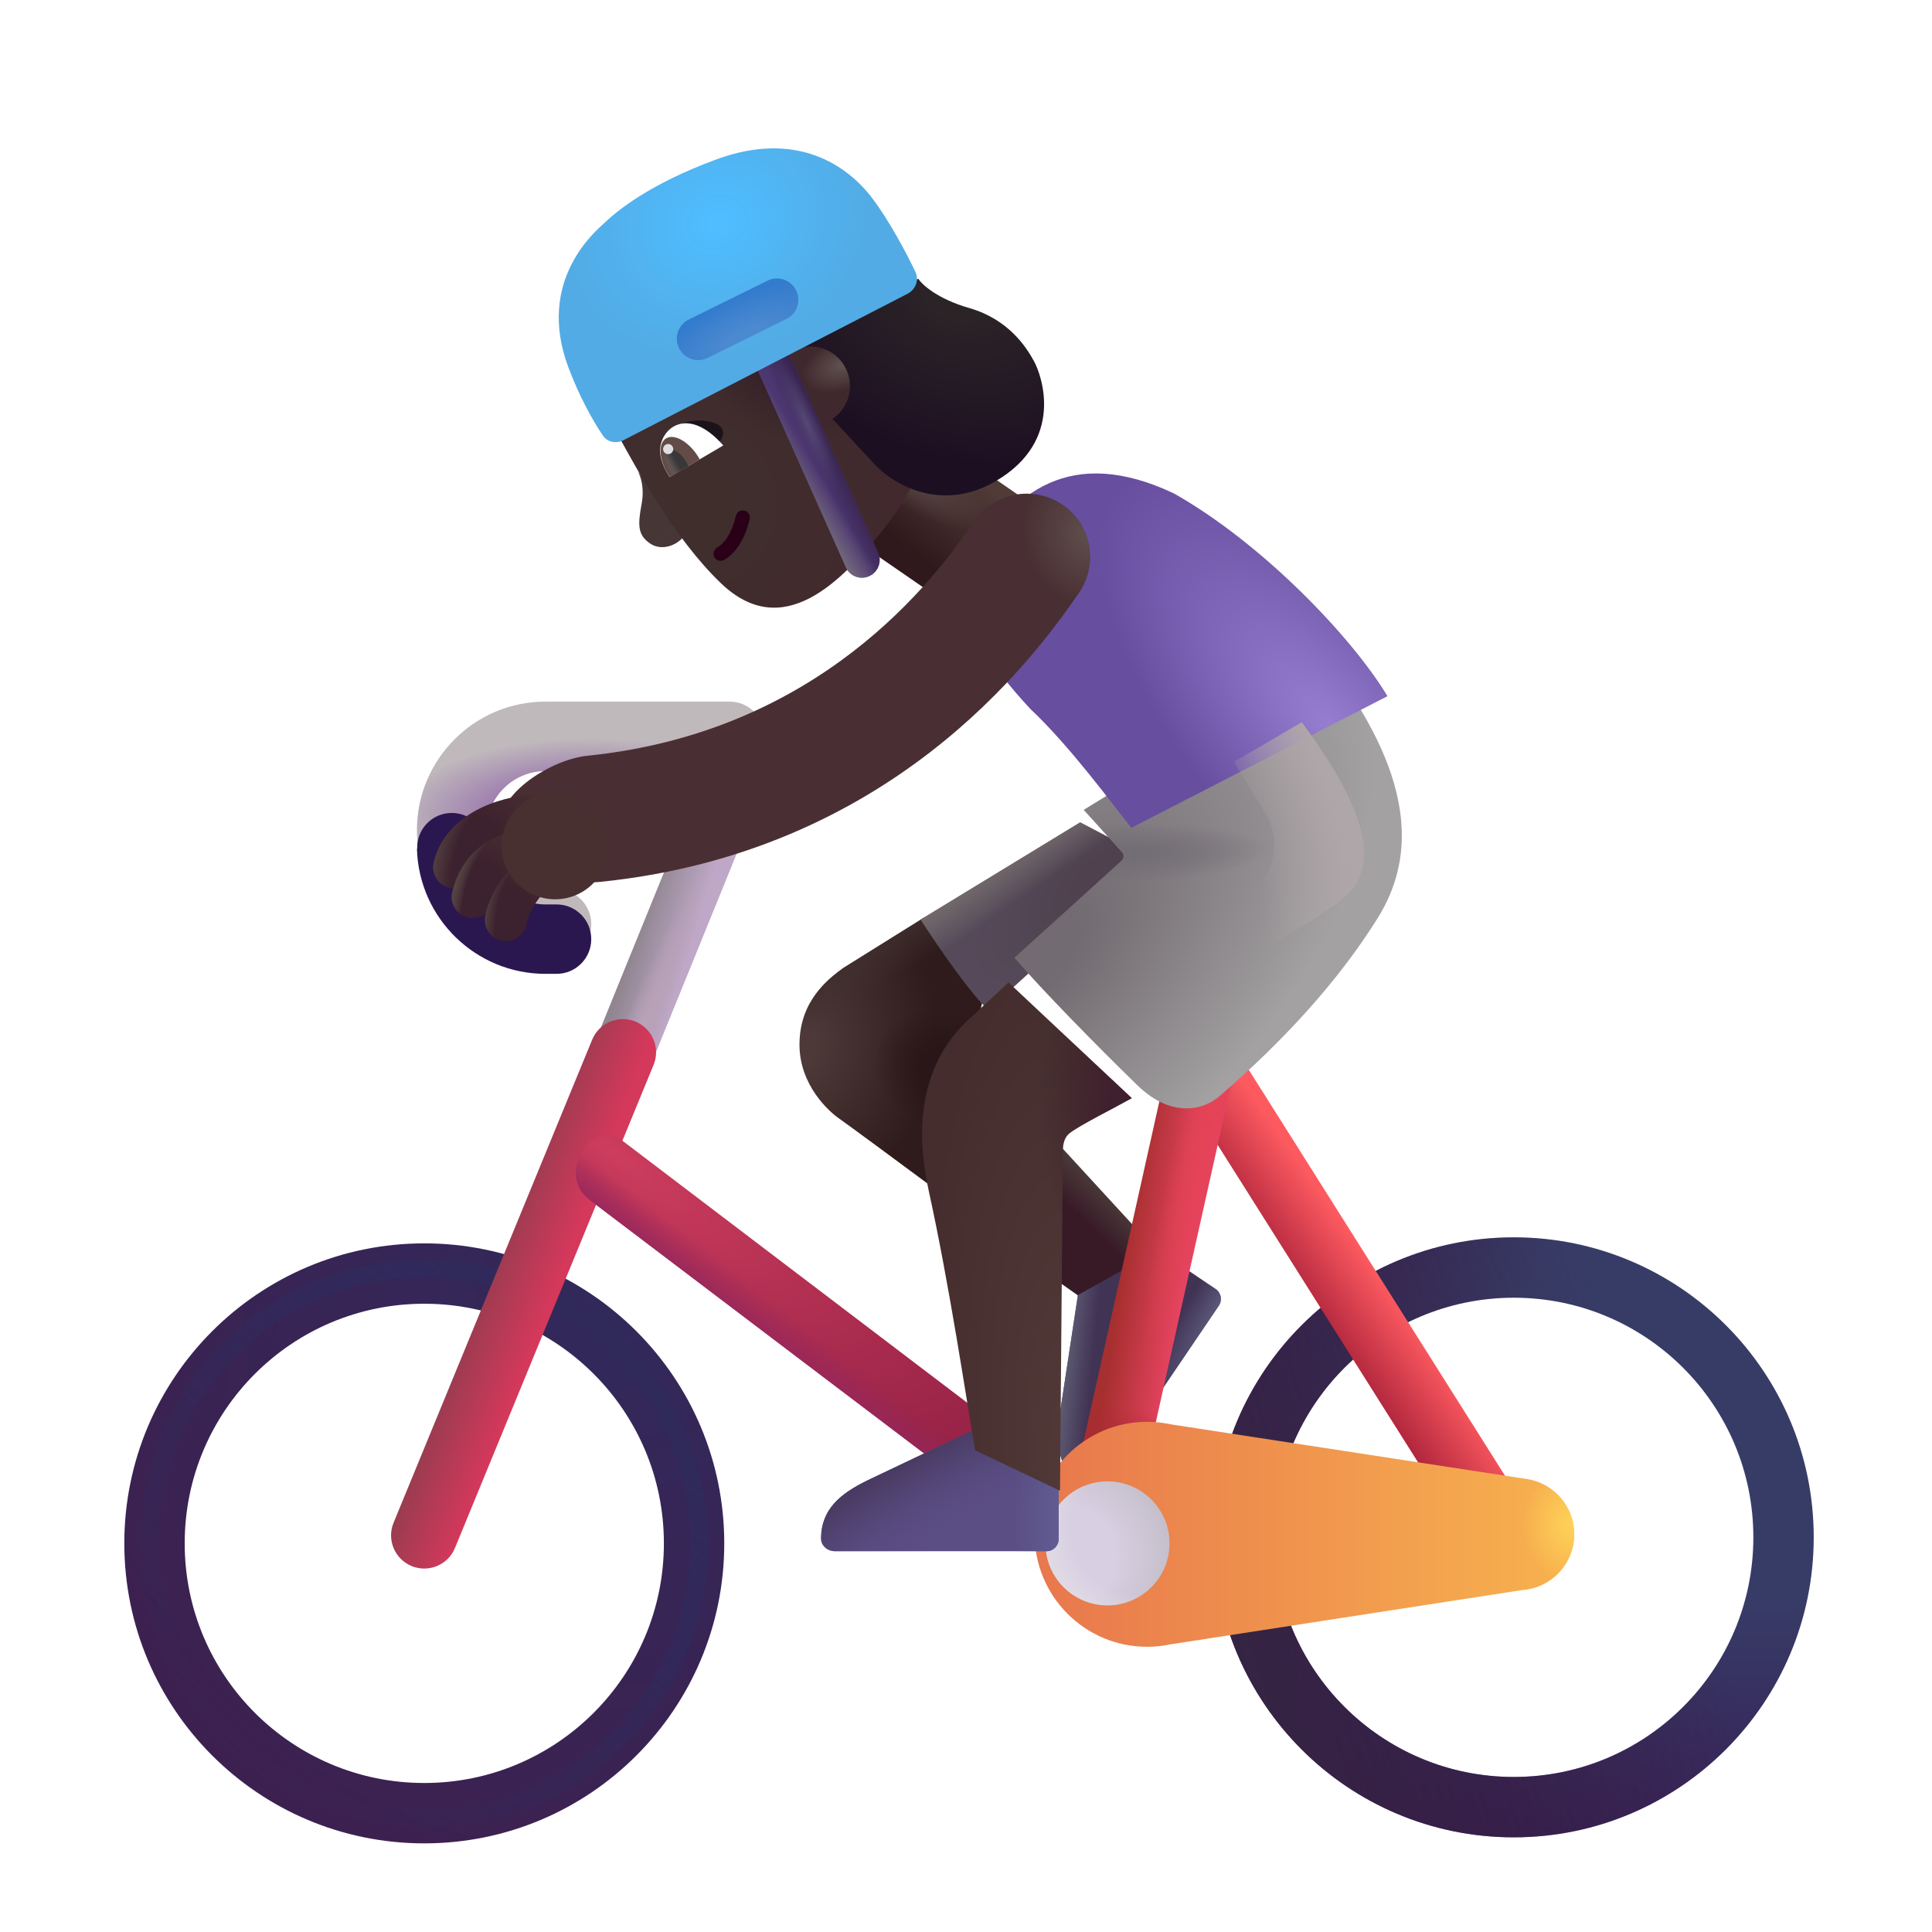
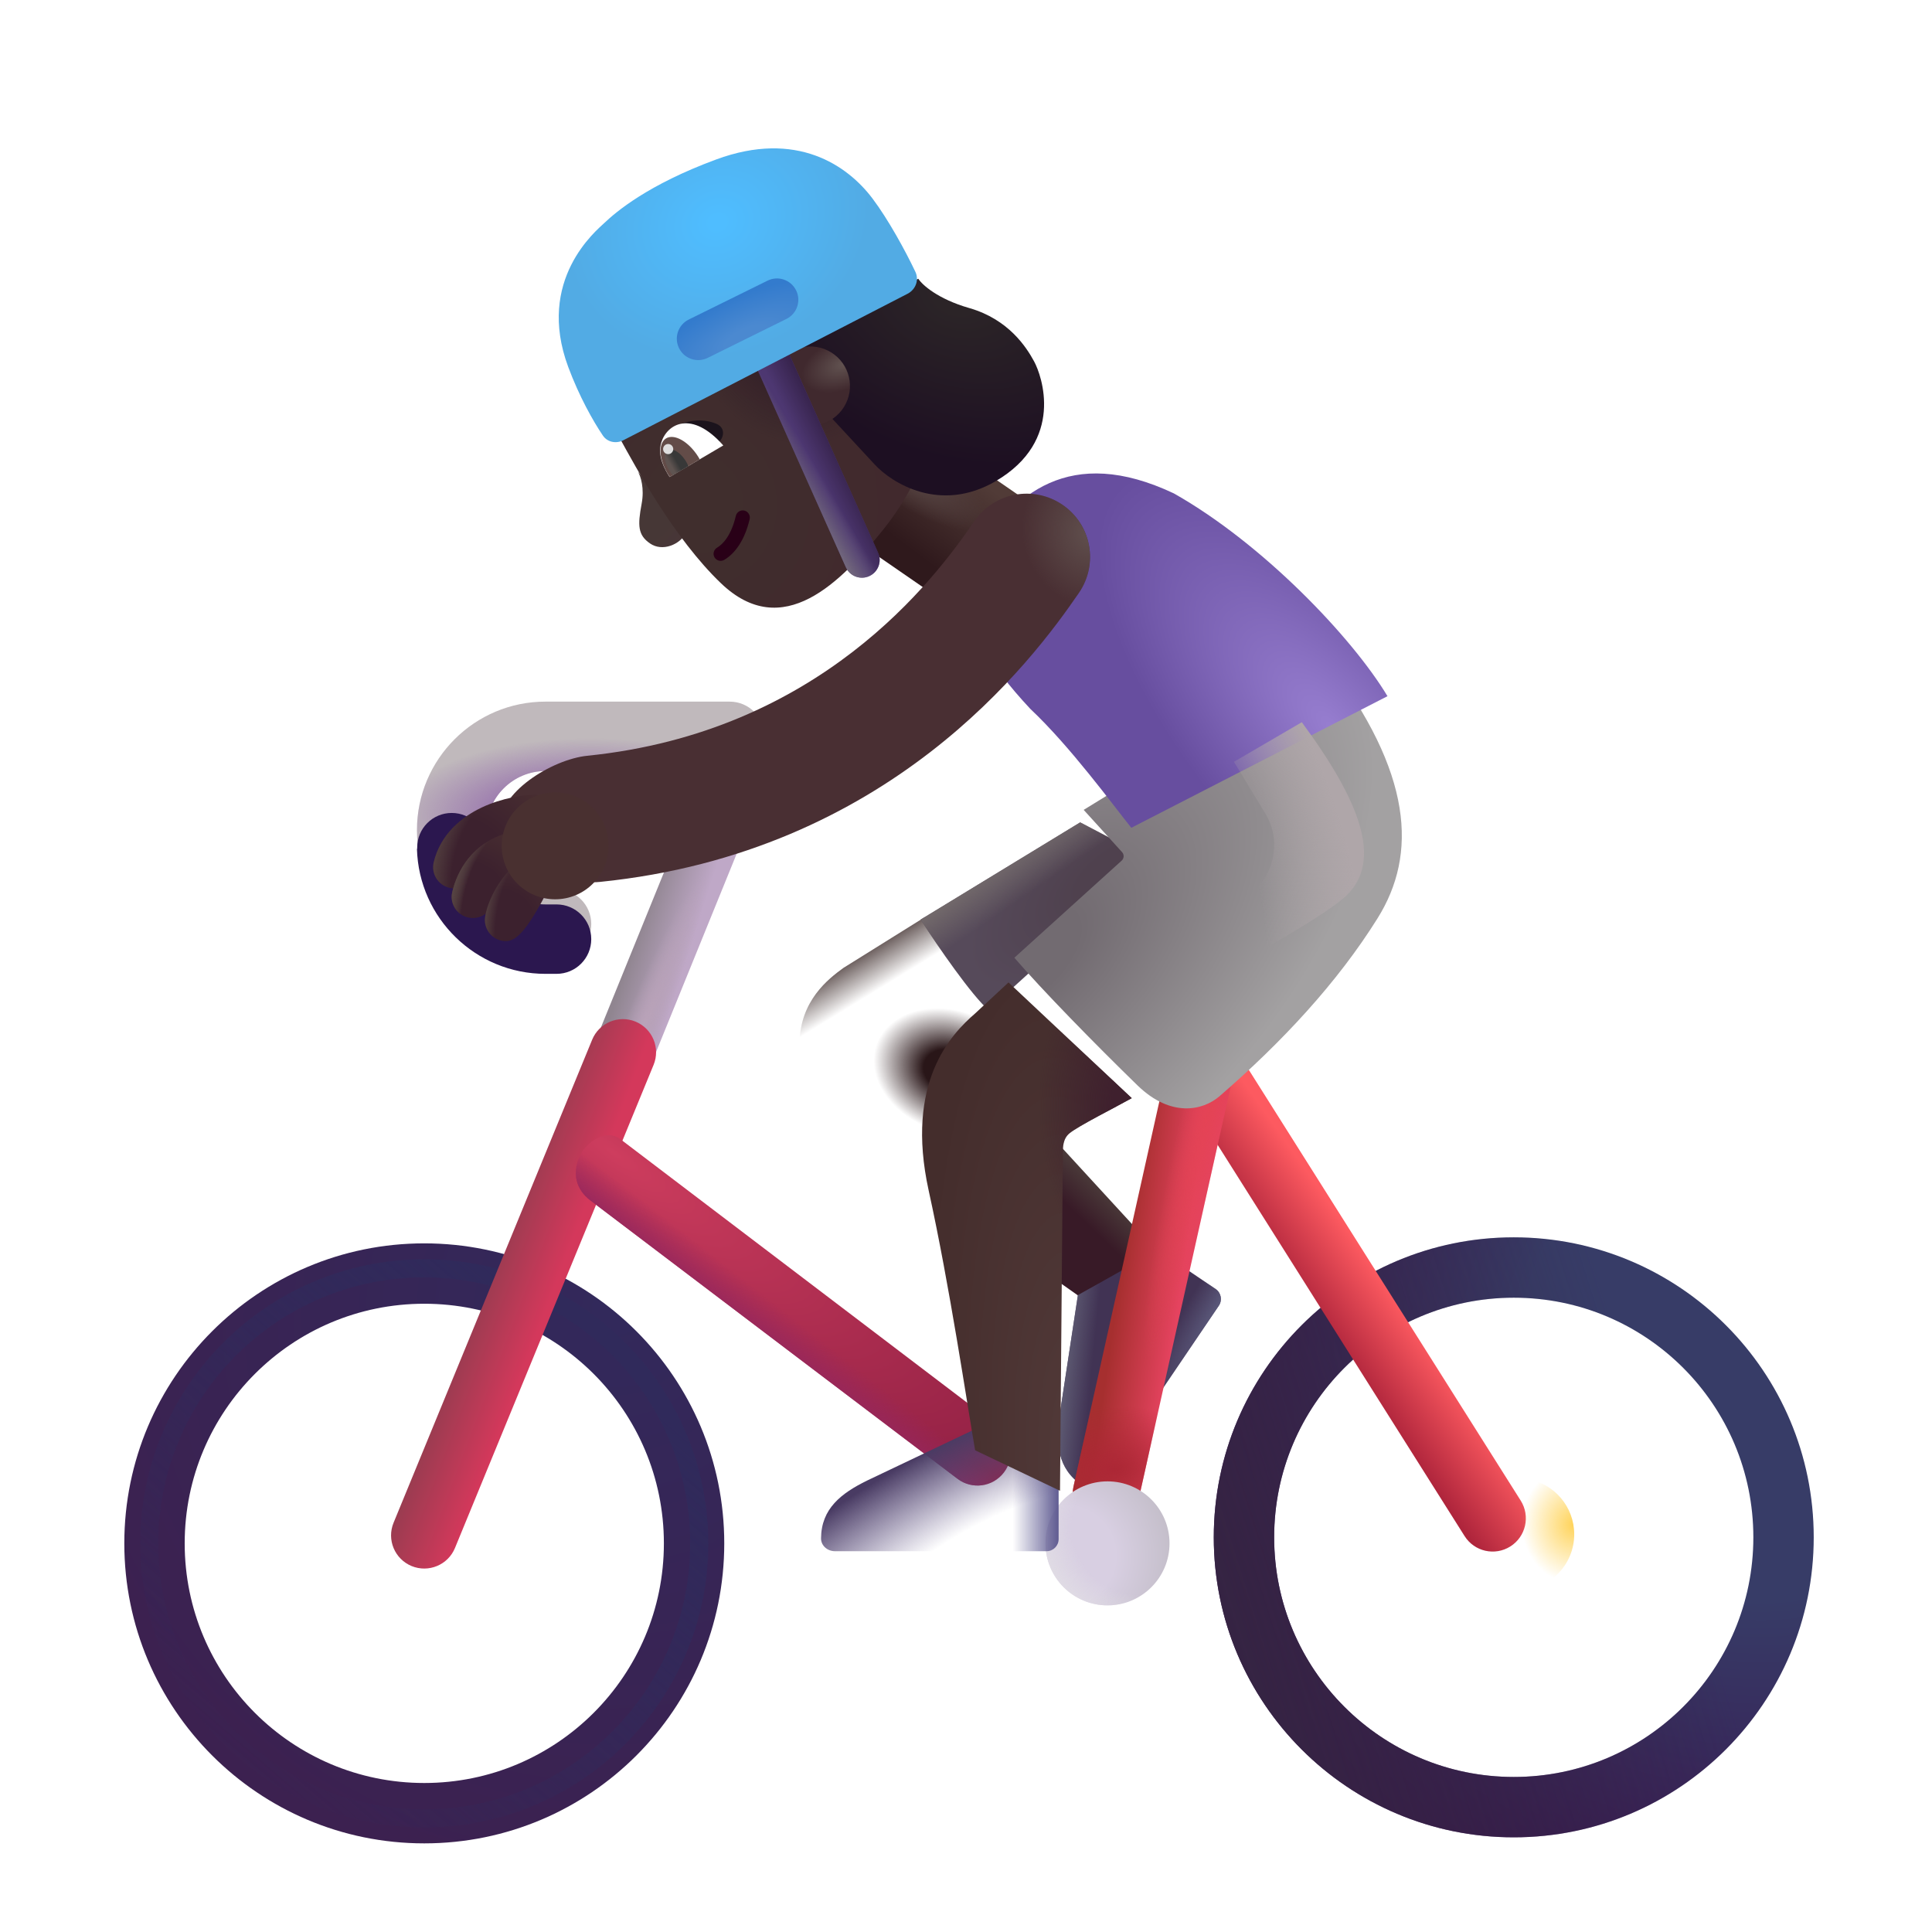
<svg xmlns="http://www.w3.org/2000/svg" width="32" height="32" viewBox="0 0 32 32" fill="none">
  <g filter="url(#filter0_i_3987_23409)">
    <path fill-rule="evenodd" clip-rule="evenodd" d="M7.027 21.594C4.835 21.594 3.059 23.371 3.059 25.563C3.059 27.755 4.835 29.532 7.027 29.532C9.219 29.532 10.996 27.755 10.996 25.563C10.996 23.371 9.219 21.594 7.027 21.594ZM2.059 25.563C2.059 22.819 4.283 20.594 7.027 20.594C9.772 20.594 11.996 22.819 11.996 25.563C11.996 28.307 9.772 30.532 7.027 30.532C4.283 30.532 2.059 28.307 2.059 25.563Z" fill="url(#paint0_radial_3987_23409)" />
  </g>
  <g filter="url(#filter1_f_3987_23409)">
    <circle cx="7.027" cy="25.563" r="4.555" stroke="url(#paint1_linear_3987_23409)" stroke-width="0.3" />
  </g>
  <path d="M19.158 20.719L17.332 18.731L16.908 20.789L17.909 21.495L19.158 20.719Z" fill="url(#paint2_linear_3987_23409)" />
  <path d="M17.853 21.452L17.552 23.433C17.486 23.909 17.513 24.32 17.917 24.6C18.019 24.67 18.154 24.631 18.224 24.528L20.187 21.627C20.249 21.535 20.225 21.411 20.134 21.349L19.182 20.705L17.853 21.452Z" fill="#413354" />
  <path d="M17.853 21.452L17.552 23.433C17.486 23.909 17.513 24.32 17.917 24.6C18.019 24.67 18.154 24.631 18.224 24.528L20.187 21.627C20.249 21.535 20.225 21.411 20.134 21.349L19.182 20.705L17.853 21.452Z" fill="url(#paint3_linear_3987_23409)" />
  <path d="M17.853 21.452L17.552 23.433C17.486 23.909 17.513 24.32 17.917 24.6C18.019 24.67 18.154 24.631 18.224 24.528L20.187 21.627C20.249 21.535 20.225 21.411 20.134 21.349L19.182 20.705L17.853 21.452Z" fill="url(#paint4_radial_3987_23409)" />
  <path fill-rule="evenodd" clip-rule="evenodd" d="M12.46 12.186C12.715 12.292 12.836 12.584 12.731 12.839L10.191 19.086C10.086 19.341 9.794 19.463 9.539 19.358C9.283 19.252 9.162 18.96 9.267 18.705L11.807 12.458C11.912 12.203 12.204 12.081 12.46 12.186Z" fill="url(#paint5_linear_3987_23409)" />
  <path fill-rule="evenodd" clip-rule="evenodd" d="M12.46 12.186C12.715 12.292 12.836 12.584 12.731 12.839L10.191 19.086C10.086 19.341 9.794 19.463 9.539 19.358C9.283 19.252 9.162 18.96 9.267 18.705L11.807 12.458C11.912 12.203 12.204 12.081 12.46 12.186Z" fill="url(#paint6_radial_3987_23409)" />
  <path fill-rule="evenodd" clip-rule="evenodd" d="M10.526 16.921C10.807 17.037 10.941 17.358 10.825 17.639L7.536 25.639C7.421 25.92 7.099 26.054 6.818 25.939C6.537 25.823 6.403 25.502 6.519 25.221L9.808 17.221C9.923 16.94 10.245 16.806 10.526 16.921Z" fill="url(#paint7_linear_3987_23409)" />
  <path fill-rule="evenodd" clip-rule="evenodd" d="M9.602 19.149C9.703 18.927 10.032 18.683 10.274 18.867L16.524 23.617C16.766 23.801 16.813 24.146 16.629 24.388C16.445 24.63 16.101 24.677 15.859 24.493L9.778 19.883C9.536 19.699 9.473 19.43 9.602 19.149Z" fill="url(#paint8_radial_3987_23409)" />
  <path fill-rule="evenodd" clip-rule="evenodd" d="M9.602 19.149C9.703 18.927 10.032 18.683 10.274 18.867L16.524 23.617C16.766 23.801 16.813 24.146 16.629 24.388C16.445 24.63 16.101 24.677 15.859 24.493L9.778 19.883C9.536 19.699 9.473 19.43 9.602 19.149Z" fill="url(#paint9_linear_3987_23409)" />
  <g filter="url(#filter2_i_3987_23409)">
    <path fill-rule="evenodd" clip-rule="evenodd" d="M24.973 21.594C22.781 21.594 21.004 23.371 21.004 25.563C21.004 27.755 22.781 29.532 24.973 29.532C27.165 29.532 28.941 27.755 28.941 25.563C28.941 23.371 27.165 21.594 24.973 21.594ZM20.004 25.563C20.004 22.819 22.229 20.594 24.973 20.594C27.717 20.594 29.941 22.819 29.941 25.563C29.941 28.307 27.717 30.532 24.973 30.532C22.229 30.532 20.004 28.307 20.004 25.563Z" fill="url(#paint10_radial_3987_23409)" />
    <path fill-rule="evenodd" clip-rule="evenodd" d="M24.973 21.594C22.781 21.594 21.004 23.371 21.004 25.563C21.004 27.755 22.781 29.532 24.973 29.532C27.165 29.532 28.941 27.755 28.941 25.563C28.941 23.371 27.165 21.594 24.973 21.594ZM20.004 25.563C20.004 22.819 22.229 20.594 24.973 20.594C27.717 20.594 29.941 22.819 29.941 25.563C29.941 28.307 27.717 30.532 24.973 30.532C22.229 30.532 20.004 28.307 20.004 25.563Z" fill="url(#paint11_linear_3987_23409)" />
  </g>
  <path fill-rule="evenodd" clip-rule="evenodd" d="M19.71 17.207C19.453 17.369 19.377 17.709 19.539 17.966L24.258 25.442C24.42 25.699 24.759 25.776 25.016 25.614C25.273 25.452 25.35 25.112 25.188 24.855L20.469 17.379C20.307 17.122 19.967 17.045 19.71 17.207Z" fill="url(#paint12_linear_3987_23409)" />
  <path fill-rule="evenodd" clip-rule="evenodd" d="M20.014 17.128C20.311 17.194 20.497 17.488 20.431 17.784L18.853 24.862C18.787 25.159 18.493 25.345 18.197 25.279C17.9 25.213 17.714 24.919 17.78 24.623L19.358 17.545C19.424 17.248 19.718 17.061 20.014 17.128Z" fill="url(#paint13_linear_3987_23409)" />
  <path fill-rule="evenodd" clip-rule="evenodd" d="M20.014 17.128C20.311 17.194 20.497 17.488 20.431 17.784L18.853 24.862C18.787 25.159 18.493 25.345 18.197 25.279C17.9 25.213 17.714 24.919 17.78 24.623L19.358 17.545C19.424 17.248 19.718 17.061 20.014 17.128Z" fill="url(#paint14_radial_3987_23409)" />
  <path fill-rule="evenodd" clip-rule="evenodd" d="M20.014 17.128C20.311 17.194 20.497 17.488 20.431 17.784L18.853 24.862C18.787 25.159 18.493 25.345 18.197 25.279C17.9 25.213 17.714 24.919 17.78 24.623L19.358 17.545C19.424 17.248 19.718 17.061 20.014 17.128Z" fill="url(#paint15_radial_3987_23409)" />
-   <path d="M13.969 16.032L15.309 15.196L16.348 16.235L15.583 19.766C15.07 19.386 14.014 18.605 13.895 18.524C13.747 18.422 13.234 17.981 13.242 17.285C13.25 16.574 13.719 16.214 13.969 16.032Z" fill="url(#paint16_radial_3987_23409)" />
  <path d="M13.969 16.032L15.309 15.196L16.348 16.235L15.583 19.766C15.07 19.386 14.014 18.605 13.895 18.524C13.747 18.422 13.234 17.981 13.242 17.285C13.25 16.574 13.719 16.214 13.969 16.032Z" fill="url(#paint17_radial_3987_23409)" />
  <path d="M13.969 16.032L15.309 15.196L16.348 16.235L15.583 19.766C15.07 19.386 14.014 18.605 13.895 18.524C13.747 18.422 13.234 17.981 13.242 17.285C13.25 16.574 13.719 16.214 13.969 16.032Z" fill="url(#paint18_linear_3987_23409)" />
  <path d="M15.25 15.231L17.891 13.621L19.098 14.25L16.371 16.727C16.102 16.496 15.531 15.676 15.25 15.231Z" fill="url(#paint19_radial_3987_23409)" />
  <path d="M15.25 15.231L17.891 13.621L19.098 14.25L16.371 16.727C16.102 16.496 15.531 15.676 15.25 15.231Z" fill="url(#paint20_linear_3987_23409)" />
  <g filter="url(#filter3_ii_3987_23409)">
-     <path d="M18.884 27.386C18.76 27.412 18.632 27.426 18.5 27.426C17.471 27.426 16.637 26.592 16.637 25.563C16.637 24.534 17.471 23.7 18.5 23.7C18.638 23.7 18.773 23.715 18.902 23.743L24.801 24.649C25.24 24.721 25.574 25.103 25.574 25.563C25.574 26.052 25.195 26.452 24.715 26.486L18.884 27.386Z" fill="url(#paint21_linear_3987_23409)" />
    <path d="M18.884 27.386C18.76 27.412 18.632 27.426 18.5 27.426C17.471 27.426 16.637 26.592 16.637 25.563C16.637 24.534 17.471 23.7 18.5 23.7C18.638 23.7 18.773 23.715 18.902 23.743L24.801 24.649C25.24 24.721 25.574 25.103 25.574 25.563C25.574 26.052 25.195 26.452 24.715 26.486L18.884 27.386Z" fill="url(#paint22_radial_3987_23409)" />
  </g>
  <circle cx="18.344" cy="25.563" r="1.027" fill="url(#paint23_radial_3987_23409)" />
  <circle cx="18.344" cy="25.563" r="1.027" fill="url(#paint24_radial_3987_23409)" />
  <g filter="url(#filter4_i_3987_23409)">
-     <path d="M16.07 23.812L14.261 24.673C13.83 24.885 13.504 25.138 13.499 25.629C13.498 25.753 13.607 25.843 13.73 25.843H17.234C17.344 25.843 17.434 25.754 17.434 25.643V24.494L16.07 23.812Z" fill="#5B4E85" />
    <path d="M16.07 23.812L14.261 24.673C13.83 24.885 13.504 25.138 13.499 25.629C13.498 25.753 13.607 25.843 13.73 25.843H17.234C17.344 25.843 17.434 25.754 17.434 25.643V24.494L16.07 23.812Z" fill="url(#paint25_linear_3987_23409)" />
    <path d="M16.07 23.812L14.261 24.673C13.83 24.885 13.504 25.138 13.499 25.629C13.498 25.753 13.607 25.843 13.73 25.843H17.234C17.344 25.843 17.434 25.754 17.434 25.643V24.494L16.07 23.812Z" fill="url(#paint26_radial_3987_23409)" />
  </g>
  <rect x="13.509" y="8.499" width="2.154" height="2.668" transform="rotate(-55.397 13.509 8.499)" fill="url(#paint27_linear_3987_23409)" />
  <rect x="13.509" y="8.499" width="2.154" height="2.668" transform="rotate(-55.397 13.509 8.499)" fill="url(#paint28_radial_3987_23409)" />
  <g filter="url(#filter5_i_3987_23409)">
    <path d="M16.051 16.586L16.604 16.072L18.645 17.989C18.371 18.142 17.757 18.452 17.614 18.571C17.504 18.661 17.504 18.805 17.504 18.899L17.457 24.492L16.051 23.821C15.913 23.026 15.632 21.112 15.282 19.52C14.887 17.719 15.658 16.927 16.051 16.586Z" fill="url(#paint29_radial_3987_23409)" />
    <path d="M16.051 16.586L16.604 16.072L18.645 17.989C18.371 18.142 17.757 18.452 17.614 18.571C17.504 18.661 17.504 18.805 17.504 18.899L17.457 24.492L16.051 23.821C15.913 23.026 15.632 21.112 15.282 19.52C14.887 17.719 15.658 16.927 16.051 16.586Z" fill="url(#paint30_radial_3987_23409)" />
  </g>
  <g filter="url(#filter6_i_3987_23409)">
    <path d="M18.335 14.364L17.699 13.664L21.73 11.188C23.152 13.055 23.23 14.399 22.566 15.461C21.902 16.524 20.984 17.512 19.949 18.407C19.678 18.641 19.147 18.768 18.59 18.227C17.883 17.539 17.012 16.649 16.551 16.113L18.328 14.505C18.369 14.468 18.372 14.405 18.335 14.364Z" fill="url(#paint31_radial_3987_23409)" />
-     <path d="M18.335 14.364L17.699 13.664L21.73 11.188C23.152 13.055 23.23 14.399 22.566 15.461C21.902 16.524 20.984 17.512 19.949 18.407C19.678 18.641 19.147 18.768 18.59 18.227C17.883 17.539 17.012 16.649 16.551 16.113L18.328 14.505C18.369 14.468 18.372 14.405 18.335 14.364Z" fill="url(#paint32_radial_3987_23409)" />
  </g>
  <g filter="url(#filter7_i_3987_23409)">
    <path d="M16.066 11.742C16.73 12.367 17.43 13.328 17.738 13.711L21.981 11.531C21.395 10.555 19.91 9 18.442 8.172C16.723 7.36 15.769 8.172 15.136 9.242C14.723 10.094 15.395 11.024 16.066 11.742Z" fill="url(#paint33_radial_3987_23409)" />
  </g>
  <g filter="url(#filter8_i_3987_23409)">
    <path d="M12.91 12.196C12.91 11.878 12.653 11.621 12.335 11.621H9.285C8.109 11.621 7.156 12.574 7.156 13.75C7.156 14.927 8.109 15.88 9.285 15.88H9.468C9.786 15.88 10.043 15.623 10.043 15.305C10.043 14.987 9.786 14.73 9.468 14.73H9.285C8.744 14.73 8.306 14.291 8.306 13.75C8.306 13.209 8.744 12.771 9.285 12.771H12.335C12.653 12.771 12.91 12.513 12.91 12.196Z" fill="#C0B9BC" />
    <path d="M12.91 12.196C12.91 11.878 12.653 11.621 12.335 11.621H9.285C8.109 11.621 7.156 12.574 7.156 13.75C7.156 14.927 8.109 15.88 9.285 15.88H9.468C9.786 15.88 10.043 15.623 10.043 15.305C10.043 14.987 9.786 14.73 9.468 14.73H9.285C8.744 14.73 8.306 14.291 8.306 13.75C8.306 13.209 8.744 12.771 9.285 12.771H12.335C12.653 12.771 12.91 12.513 12.91 12.196Z" fill="url(#paint34_radial_3987_23409)" />
  </g>
  <g filter="url(#filter9_i_3987_23409)">
    <path fill-rule="evenodd" clip-rule="evenodd" d="M8.305 13.809V13.787C8.305 13.471 8.049 13.215 7.732 13.215C7.416 13.215 7.16 13.471 7.16 13.787V13.809H7.156C7.187 14.958 8.129 15.88 9.285 15.88H9.468C9.786 15.88 10.043 15.623 10.043 15.305C10.043 14.987 9.786 14.73 9.468 14.73H9.285C8.764 14.73 8.337 14.323 8.307 13.809H8.305Z" fill="#2B174F" />
  </g>
  <g filter="url(#filter10_i_3987_23409)">
    <path fill-rule="evenodd" clip-rule="evenodd" d="M17.097 8.86C17.576 9.187 17.698 9.841 17.371 10.319C16.588 11.464 14.219 14.622 9.438 15.107C8.861 15.166 7.844 14.788 7.785 14.211C7.727 13.634 8.649 13.077 9.226 13.018C13.07 12.628 14.967 10.115 15.637 9.134C15.965 8.655 16.618 8.533 17.097 8.86Z" fill="#492F33" />
    <path fill-rule="evenodd" clip-rule="evenodd" d="M17.097 8.86C17.576 9.187 17.698 9.841 17.371 10.319C16.588 11.464 14.219 14.622 9.438 15.107C8.861 15.166 7.844 14.788 7.785 14.211C7.727 13.634 8.649 13.077 9.226 13.018C13.07 12.628 14.967 10.115 15.637 9.134C15.965 8.655 16.618 8.533 17.097 8.86Z" fill="url(#paint35_radial_3987_23409)" />
  </g>
  <path fill-rule="evenodd" clip-rule="evenodd" d="M9.291 13.508C9.291 13.701 9.135 13.858 8.941 13.858C8.768 13.858 8.506 13.9 8.279 14.008C8.053 14.114 7.909 14.26 7.864 14.446C7.818 14.634 7.628 14.749 7.441 14.704C7.253 14.658 7.138 14.468 7.184 14.28C7.297 13.814 7.645 13.533 7.98 13.374C8.314 13.217 8.681 13.158 8.941 13.158C9.135 13.158 9.291 13.315 9.291 13.508Z" fill="url(#paint36_radial_3987_23409)" />
  <path fill-rule="evenodd" clip-rule="evenodd" d="M9.291 13.508C9.291 13.701 9.135 13.858 8.941 13.858C8.768 13.858 8.506 13.9 8.279 14.008C8.053 14.114 7.909 14.26 7.864 14.446C7.818 14.634 7.628 14.749 7.441 14.704C7.253 14.658 7.138 14.468 7.184 14.28C7.297 13.814 7.645 13.533 7.98 13.374C8.314 13.217 8.681 13.158 8.941 13.158C9.135 13.158 9.291 13.315 9.291 13.508Z" fill="url(#paint37_radial_3987_23409)" />
  <g filter="url(#filter11_f_3987_23409)">
    <path d="M20.961 13.481L20.438 12.618L21.562 11.962C22.531 13.274 22.906 14.258 22.297 14.837C21.809 15.299 19.427 16.561 18.297 17.134L20.8 14.72C21.136 14.395 21.203 13.881 20.961 13.481Z" fill="url(#paint38_radial_3987_23409)" />
  </g>
  <path fill-rule="evenodd" clip-rule="evenodd" d="M8.806 14.034C8.865 14.219 8.763 14.415 8.579 14.474C8.291 14.566 8.202 14.804 8.174 14.932C8.132 15.12 7.945 15.239 7.756 15.197C7.567 15.155 7.448 14.969 7.49 14.78C7.54 14.556 7.725 14.012 8.366 13.807C8.551 13.749 8.747 13.85 8.806 14.034Z" fill="url(#paint39_radial_3987_23409)" />
  <path fill-rule="evenodd" clip-rule="evenodd" d="M8.806 14.034C8.865 14.219 8.763 14.415 8.579 14.474C8.291 14.566 8.202 14.804 8.174 14.932C8.132 15.12 7.945 15.239 7.756 15.197C7.567 15.155 7.448 14.969 7.49 14.78C7.54 14.556 7.725 14.012 8.366 13.807C8.551 13.749 8.747 13.85 8.806 14.034Z" fill="url(#paint40_radial_3987_23409)" />
  <path fill-rule="evenodd" clip-rule="evenodd" d="M8.806 14.034C8.865 14.219 8.763 14.415 8.579 14.474C8.291 14.566 8.202 14.804 8.174 14.932C8.132 15.12 7.945 15.239 7.756 15.197C7.567 15.155 7.448 14.969 7.49 14.78C7.54 14.556 7.725 14.012 8.366 13.807C8.551 13.749 8.747 13.85 8.806 14.034Z" fill="url(#paint41_radial_3987_23409)" />
-   <path fill-rule="evenodd" clip-rule="evenodd" d="M9.1 14.293C9.166 14.374 9.213 14.535 9.1 14.696C8.948 14.821 8.757 15.085 8.727 15.289C8.699 15.48 8.522 15.613 8.331 15.585C8.139 15.557 8.007 15.379 8.035 15.188C8.053 15.059 8.111 14.903 8.189 14.759C8.269 14.612 8.386 14.447 8.543 14.316C8.692 14.193 8.976 14.144 9.1 14.293Z" fill="url(#paint42_radial_3987_23409)" />
+   <path fill-rule="evenodd" clip-rule="evenodd" d="M9.1 14.293C9.166 14.374 9.213 14.535 9.1 14.696C8.699 15.48 8.522 15.613 8.331 15.585C8.139 15.557 8.007 15.379 8.035 15.188C8.053 15.059 8.111 14.903 8.189 14.759C8.269 14.612 8.386 14.447 8.543 14.316C8.692 14.193 8.976 14.144 9.1 14.293Z" fill="url(#paint42_radial_3987_23409)" />
  <path fill-rule="evenodd" clip-rule="evenodd" d="M9.1 14.293C9.166 14.374 9.213 14.535 9.1 14.696C8.948 14.821 8.757 15.085 8.727 15.289C8.699 15.48 8.522 15.613 8.331 15.585C8.139 15.557 8.007 15.379 8.035 15.188C8.053 15.059 8.111 14.903 8.189 14.759C8.269 14.612 8.386 14.447 8.543 14.316C8.692 14.193 8.976 14.144 9.1 14.293Z" fill="url(#paint43_radial_3987_23409)" />
  <g filter="url(#filter12_f_3987_23409)">
    <circle cx="9.195" cy="14.01" r="0.885" fill="#493030" />
  </g>
  <path d="M10.766 9.001C10.564 8.862 10.561 8.702 10.627 8.347C10.676 8.088 10.614 7.894 10.566 7.811L11.376 8.806C11.267 9.028 10.967 9.141 10.766 9.001Z" fill="url(#paint44_radial_3987_23409)" />
  <g filter="url(#filter13_ii_3987_23409)">
    <path d="M11.943 9.762C11.165 9.019 10.523 7.825 10.266 7.359L13.726 5.273L15.574 6.954C15.498 7.294 15.206 8.152 14.638 8.861C13.928 9.747 12.963 10.737 11.943 9.762Z" fill="url(#paint45_radial_3987_23409)" />
    <path d="M11.943 9.762C11.165 9.019 10.523 7.825 10.266 7.359L13.726 5.273L15.574 6.954C15.498 7.294 15.206 8.152 14.638 8.861C13.928 9.747 12.963 10.737 11.943 9.762Z" fill="url(#paint46_radial_3987_23409)" />
  </g>
  <path fill-rule="evenodd" clip-rule="evenodd" d="M11.835 9.232C11.802 9.176 11.821 9.105 11.877 9.071C11.979 9.011 12.114 8.861 12.188 8.544C12.203 8.481 12.266 8.442 12.329 8.457C12.392 8.472 12.431 8.535 12.417 8.598C12.332 8.959 12.167 9.172 11.996 9.273C11.94 9.306 11.868 9.288 11.835 9.232Z" fill="#290017" />
  <path d="M11.865 7.019C11.628 6.922 11.404 6.974 11.276 7.02C11.558 7.17 11.611 7.403 11.77 7.385C11.976 7.361 12.062 7.099 11.865 7.019Z" fill="#1B131C" />
  <path d="M10.953 7.329C10.883 7.557 11.018 7.786 11.091 7.901L11.98 7.378C11.455 6.784 11.049 7.019 10.953 7.329Z" fill="white" />
  <path d="M11.59 7.608C11.581 7.592 11.571 7.575 11.561 7.559C11.402 7.31 11.164 7.177 11.029 7.263C10.895 7.349 10.915 7.621 11.074 7.87C11.081 7.88 11.087 7.89 11.094 7.9L11.59 7.608Z" fill="#634C48" />
  <path d="M11.401 7.72C11.389 7.689 11.373 7.658 11.353 7.627C11.264 7.488 11.133 7.413 11.06 7.46C10.987 7.506 11 7.657 11.088 7.796C11.106 7.823 11.125 7.848 11.145 7.87L11.401 7.72Z" fill="url(#paint47_linear_3987_23409)" />
  <circle cx="11.067" cy="7.438" r="0.084" transform="rotate(-63.875 11.067 7.438)" fill="#DFDFDF" />
  <g filter="url(#filter14_i_3987_23409)">
    <path d="M14.33 7.885L13.343 6.82L12.808 5.895L15.06 4.817C15.123 4.916 15.381 5.152 15.903 5.302C16.555 5.489 16.85 5.95 16.978 6.186C17.107 6.423 17.488 7.497 16.343 8.169C15.426 8.706 14.619 8.204 14.33 7.885Z" fill="url(#paint48_radial_3987_23409)" />
  </g>
  <circle cx="13.423" cy="6.394" r="0.655" transform="rotate(-63.875 13.423 6.394)" fill="url(#paint49_radial_3987_23409)" />
  <path fill-rule="evenodd" clip-rule="evenodd" d="M12.666 5.676C12.814 5.61 12.987 5.676 13.053 5.824L14.544 9.155C14.611 9.303 14.544 9.477 14.397 9.543C14.249 9.609 14.076 9.543 14.01 9.395L12.518 6.063C12.452 5.915 12.518 5.742 12.666 5.676Z" fill="#4D3771" />
  <path fill-rule="evenodd" clip-rule="evenodd" d="M12.666 5.676C12.814 5.61 12.987 5.676 13.053 5.824L14.544 9.155C14.611 9.303 14.544 9.477 14.397 9.543C14.249 9.609 14.076 9.543 14.01 9.395L12.518 6.063C12.452 5.915 12.518 5.742 12.666 5.676Z" fill="url(#paint50_linear_3987_23409)" />
  <path fill-rule="evenodd" clip-rule="evenodd" d="M12.666 5.676C12.814 5.61 12.987 5.676 13.053 5.824L14.544 9.155C14.611 9.303 14.544 9.477 14.397 9.543C14.249 9.609 14.076 9.543 14.01 9.395L12.518 6.063C12.452 5.915 12.518 5.742 12.666 5.676Z" fill="url(#paint51_linear_3987_23409)" />
-   <path fill-rule="evenodd" clip-rule="evenodd" d="M12.666 5.676C12.814 5.61 12.987 5.676 13.053 5.824L14.544 9.155C14.611 9.303 14.544 9.477 14.397 9.543C14.249 9.609 14.076 9.543 14.01 9.395L12.518 6.063C12.452 5.915 12.518 5.742 12.666 5.676Z" fill="url(#paint52_radial_3987_23409)" />
  <g filter="url(#filter15_i_3987_23409)">
    <path d="M15.033 5.015L10.324 7.442C10.206 7.503 10.061 7.475 9.986 7.365C9.822 7.123 9.593 6.715 9.412 6.229C8.873 4.782 9.88 3.967 10.012 3.841C10.203 3.66 10.73 3.209 11.863 2.791C13.193 2.3 14.038 2.889 14.452 3.439C14.712 3.784 14.996 4.303 15.162 4.653C15.226 4.788 15.166 4.946 15.033 5.015Z" fill="url(#paint53_radial_3987_23409)" />
  </g>
  <g filter="url(#filter16_i_3987_23409)">
    <path d="M11.247 5.767C11.16 5.592 11.232 5.38 11.407 5.293L12.712 4.649C12.887 4.562 13.099 4.634 13.186 4.809C13.273 4.984 13.201 5.196 13.025 5.283L11.721 5.928C11.546 6.014 11.333 5.942 11.247 5.767Z" fill="url(#paint54_radial_3987_23409)" />
  </g>
  <defs>
    <filter id="filter0_i_3987_23409" x="2.059" y="20.594" width="9.938" height="9.938" filterUnits="userSpaceOnUse" color-interpolation-filters="sRGB">
      <feFlood flood-opacity="0" result="BackgroundImageFix" />
      <feBlend mode="normal" in="SourceGraphic" in2="BackgroundImageFix" result="shape" />
      <feColorMatrix in="SourceAlpha" type="matrix" values="0 0 0 0 0 0 0 0 0 0 0 0 0 0 0 0 0 0 127 0" result="hardAlpha" />
      <feOffset />
      <feGaussianBlur stdDeviation="0.25" />
      <feComposite in2="hardAlpha" operator="arithmetic" k2="-1" k3="1" />
      <feColorMatrix type="matrix" values="0 0 0 0 0.227 0 0 0 0 0.157 0 0 0 0 0.275 0 0 0 1 0" />
      <feBlend mode="normal" in2="shape" result="effect1_innerShadow_3987_23409" />
    </filter>
    <filter id="filter1_f_3987_23409" x="1.823" y="20.358" width="10.409" height="10.409" filterUnits="userSpaceOnUse" color-interpolation-filters="sRGB">
      <feFlood flood-opacity="0" result="BackgroundImageFix" />
      <feBlend mode="normal" in="SourceGraphic" in2="BackgroundImageFix" result="shape" />
      <feGaussianBlur stdDeviation="0.25" result="effect1_foregroundBlur_3987_23409" />
    </filter>
    <filter id="filter2_i_3987_23409" x="20.004" y="20.494" width="10.037" height="10.037" filterUnits="userSpaceOnUse" color-interpolation-filters="sRGB">
      <feFlood flood-opacity="0" result="BackgroundImageFix" />
      <feBlend mode="normal" in="SourceGraphic" in2="BackgroundImageFix" result="shape" />
      <feColorMatrix in="SourceAlpha" type="matrix" values="0 0 0 0 0 0 0 0 0 0 0 0 0 0 0 0 0 0 127 0" result="hardAlpha" />
      <feOffset dx="0.1" dy="-0.1" />
      <feGaussianBlur stdDeviation="0.2" />
      <feComposite in2="hardAlpha" operator="arithmetic" k2="-1" k3="1" />
      <feColorMatrix type="matrix" values="0 0 0 0 0.153 0 0 0 0 0.086 0 0 0 0 0.165 0 0 0 1 0" />
      <feBlend mode="normal" in2="shape" result="effect1_innerShadow_3987_23409" />
    </filter>
    <filter id="filter3_ii_3987_23409" x="16.637" y="23.45" width="9.188" height="4.077" filterUnits="userSpaceOnUse" color-interpolation-filters="sRGB">
      <feFlood flood-opacity="0" result="BackgroundImageFix" />
      <feBlend mode="normal" in="SourceGraphic" in2="BackgroundImageFix" result="shape" />
      <feColorMatrix in="SourceAlpha" type="matrix" values="0 0 0 0 0 0 0 0 0 0 0 0 0 0 0 0 0 0 127 0" result="hardAlpha" />
      <feOffset dx="0.25" dy="-0.25" />
      <feGaussianBlur stdDeviation="0.25" />
      <feComposite in2="hardAlpha" operator="arithmetic" k2="-1" k3="1" />
      <feColorMatrix type="matrix" values="0 0 0 0 0.702 0 0 0 0 0.341 0 0 0 0 0.255 0 0 0 1 0" />
      <feBlend mode="normal" in2="shape" result="effect1_innerShadow_3987_23409" />
      <feColorMatrix in="SourceAlpha" type="matrix" values="0 0 0 0 0 0 0 0 0 0 0 0 0 0 0 0 0 0 127 0" result="hardAlpha" />
      <feOffset dx="0.25" dy="0.1" />
      <feGaussianBlur stdDeviation="0.25" />
      <feComposite in2="hardAlpha" operator="arithmetic" k2="-1" k3="1" />
      <feColorMatrix type="matrix" values="0 0 0 0 0.894 0 0 0 0 0.49 0 0 0 0 0.196 0 0 0 1 0" />
      <feBlend mode="normal" in2="effect1_innerShadow_3987_23409" result="effect2_innerShadow_3987_23409" />
    </filter>
    <filter id="filter4_i_3987_23409" x="13.499" y="23.662" width="4.034" height="2.181" filterUnits="userSpaceOnUse" color-interpolation-filters="sRGB">
      <feFlood flood-opacity="0" result="BackgroundImageFix" />
      <feBlend mode="normal" in="SourceGraphic" in2="BackgroundImageFix" result="shape" />
      <feColorMatrix in="SourceAlpha" type="matrix" values="0 0 0 0 0 0 0 0 0 0 0 0 0 0 0 0 0 0 127 0" result="hardAlpha" />
      <feOffset dx="0.1" dy="-0.15" />
      <feGaussianBlur stdDeviation="0.125" />
      <feComposite in2="hardAlpha" operator="arithmetic" k2="-1" k3="1" />
      <feColorMatrix type="matrix" values="0 0 0 0 0.275 0 0 0 0 0.188 0 0 0 0 0.525 0 0 0 1 0" />
      <feBlend mode="normal" in2="shape" result="effect1_innerShadow_3987_23409" />
    </filter>
    <filter id="filter5_i_3987_23409" x="15.172" y="16.072" width="3.572" height="8.62" filterUnits="userSpaceOnUse" color-interpolation-filters="sRGB">
      <feFlood flood-opacity="0" result="BackgroundImageFix" />
      <feBlend mode="normal" in="SourceGraphic" in2="BackgroundImageFix" result="shape" />
      <feColorMatrix in="SourceAlpha" type="matrix" values="0 0 0 0 0 0 0 0 0 0 0 0 0 0 0 0 0 0 127 0" result="hardAlpha" />
      <feOffset dx="0.1" dy="0.2" />
      <feGaussianBlur stdDeviation="0.1" />
      <feComposite in2="hardAlpha" operator="arithmetic" k2="-1" k3="1" />
      <feColorMatrix type="matrix" values="0 0 0 0 0.333 0 0 0 0 0.263 0 0 0 0 0.255 0 0 0 1 0" />
      <feBlend mode="normal" in2="shape" result="effect1_innerShadow_3987_23409" />
    </filter>
    <filter id="filter6_i_3987_23409" x="16.551" y="10.938" width="6.668" height="7.67" filterUnits="userSpaceOnUse" color-interpolation-filters="sRGB">
      <feFlood flood-opacity="0" result="BackgroundImageFix" />
      <feBlend mode="normal" in="SourceGraphic" in2="BackgroundImageFix" result="shape" />
      <feColorMatrix in="SourceAlpha" type="matrix" values="0 0 0 0 0 0 0 0 0 0 0 0 0 0 0 0 0 0 127 0" result="hardAlpha" />
      <feOffset dx="0.25" dy="-0.25" />
      <feGaussianBlur stdDeviation="0.625" />
      <feComposite in2="hardAlpha" operator="arithmetic" k2="-1" k3="1" />
      <feColorMatrix type="matrix" values="0 0 0 0 0.482 0 0 0 0 0.361 0 0 0 0 0.557 0 0 0 1 0" />
      <feBlend mode="normal" in2="shape" result="effect1_innerShadow_3987_23409" />
    </filter>
    <filter id="filter7_i_3987_23409" x="15.009" y="7.842" width="7.971" height="5.869" filterUnits="userSpaceOnUse" color-interpolation-filters="sRGB">
      <feFlood flood-opacity="0" result="BackgroundImageFix" />
      <feBlend mode="normal" in="SourceGraphic" in2="BackgroundImageFix" result="shape" />
      <feColorMatrix in="SourceAlpha" type="matrix" values="0 0 0 0 0 0 0 0 0 0 0 0 0 0 0 0 0 0 127 0" result="hardAlpha" />
      <feOffset dx="1" />
      <feGaussianBlur stdDeviation="0.75" />
      <feComposite in2="hardAlpha" operator="arithmetic" k2="-1" k3="1" />
      <feColorMatrix type="matrix" values="0 0 0 0 0.302 0 0 0 0 0.243 0 0 0 0 0.467 0 0 0 1 0" />
      <feBlend mode="normal" in2="shape" result="effect1_innerShadow_3987_23409" />
    </filter>
    <filter id="filter8_i_3987_23409" x="6.906" y="11.621" width="6.005" height="4.259" filterUnits="userSpaceOnUse" color-interpolation-filters="sRGB">
      <feFlood flood-opacity="0" result="BackgroundImageFix" />
      <feBlend mode="normal" in="SourceGraphic" in2="BackgroundImageFix" result="shape" />
      <feColorMatrix in="SourceAlpha" type="matrix" values="0 0 0 0 0 0 0 0 0 0 0 0 0 0 0 0 0 0 127 0" result="hardAlpha" />
      <feOffset dx="-0.25" />
      <feGaussianBlur stdDeviation="0.5" />
      <feComposite in2="hardAlpha" operator="arithmetic" k2="-1" k3="1" />
      <feColorMatrix type="matrix" values="0 0 0 0 0.576 0 0 0 0 0.506 0 0 0 0 0.529 0 0 0 1 0" />
      <feBlend mode="normal" in2="shape" result="effect1_innerShadow_3987_23409" />
    </filter>
    <filter id="filter9_i_3987_23409" x="6.906" y="13.215" width="3.137" height="2.915" filterUnits="userSpaceOnUse" color-interpolation-filters="sRGB">
      <feFlood flood-opacity="0" result="BackgroundImageFix" />
      <feBlend mode="normal" in="SourceGraphic" in2="BackgroundImageFix" result="shape" />
      <feColorMatrix in="SourceAlpha" type="matrix" values="0 0 0 0 0 0 0 0 0 0 0 0 0 0 0 0 0 0 127 0" result="hardAlpha" />
      <feOffset dx="-0.25" dy="0.25" />
      <feGaussianBlur stdDeviation="0.25" />
      <feComposite in2="hardAlpha" operator="arithmetic" k2="-1" k3="1" />
      <feColorMatrix type="matrix" values="0 0 0 0 0.165 0 0 0 0 0.118 0 0 0 0 0.231 0 0 0 1 0" />
      <feBlend mode="normal" in2="shape" result="effect1_innerShadow_3987_23409" />
    </filter>
    <filter id="filter10_i_3987_23409" x="7.782" y="8.177" width="10.272" height="6.937" filterUnits="userSpaceOnUse" color-interpolation-filters="sRGB">
      <feFlood flood-opacity="0" result="BackgroundImageFix" />
      <feBlend mode="normal" in="SourceGraphic" in2="BackgroundImageFix" result="shape" />
      <feColorMatrix in="SourceAlpha" type="matrix" values="0 0 0 0 0 0 0 0 0 0 0 0 0 0 0 0 0 0 127 0" result="hardAlpha" />
      <feOffset dx="0.5" dy="-0.5" />
      <feGaussianBlur stdDeviation="0.375" />
      <feComposite in2="hardAlpha" operator="arithmetic" k2="-1" k3="1" />
      <feColorMatrix type="matrix" values="0 0 0 0 0.251 0 0 0 0 0.125 0 0 0 0 0.204 0 0 0 1 0" />
      <feBlend mode="normal" in2="shape" result="effect1_innerShadow_3987_23409" />
    </filter>
    <filter id="filter11_f_3987_23409" x="17.697" y="11.362" width="5.496" height="6.372" filterUnits="userSpaceOnUse" color-interpolation-filters="sRGB">
      <feFlood flood-opacity="0" result="BackgroundImageFix" />
      <feBlend mode="normal" in="SourceGraphic" in2="BackgroundImageFix" result="shape" />
      <feGaussianBlur stdDeviation="0.3" result="effect1_foregroundBlur_3987_23409" />
    </filter>
    <filter id="filter12_f_3987_23409" x="7.711" y="12.525" width="2.969" height="2.969" filterUnits="userSpaceOnUse" color-interpolation-filters="sRGB">
      <feFlood flood-opacity="0" result="BackgroundImageFix" />
      <feBlend mode="normal" in="SourceGraphic" in2="BackgroundImageFix" result="shape" />
      <feGaussianBlur stdDeviation="0.3" result="effect1_foregroundBlur_3987_23409" />
    </filter>
    <filter id="filter13_ii_3987_23409" x="10.016" y="5.023" width="5.808" height="5.292" filterUnits="userSpaceOnUse" color-interpolation-filters="sRGB">
      <feFlood flood-opacity="0" result="BackgroundImageFix" />
      <feBlend mode="normal" in="SourceGraphic" in2="BackgroundImageFix" result="shape" />
      <feColorMatrix in="SourceAlpha" type="matrix" values="0 0 0 0 0 0 0 0 0 0 0 0 0 0 0 0 0 0 127 0" result="hardAlpha" />
      <feOffset dx="-0.25" dy="-0.25" />
      <feGaussianBlur stdDeviation="0.25" />
      <feComposite in2="hardAlpha" operator="arithmetic" k2="-1" k3="1" />
      <feColorMatrix type="matrix" values="0 0 0 0 0.2 0 0 0 0 0.11 0 0 0 0 0.184 0 0 0 1 0" />
      <feBlend mode="normal" in2="shape" result="effect1_innerShadow_3987_23409" />
      <feColorMatrix in="SourceAlpha" type="matrix" values="0 0 0 0 0 0 0 0 0 0 0 0 0 0 0 0 0 0 127 0" result="hardAlpha" />
      <feOffset dx="0.25" dy="0.15" />
      <feGaussianBlur stdDeviation="0.15" />
      <feComposite in2="hardAlpha" operator="arithmetic" k2="-1" k3="1" />
      <feColorMatrix type="matrix" values="0 0 0 0 0.353 0 0 0 0 0.278 0 0 0 0 0.271 0 0 0 1 0" />
      <feBlend mode="normal" in2="effect1_innerShadow_3987_23409" result="effect2_innerShadow_3987_23409" />
    </filter>
    <filter id="filter14_i_3987_23409" x="12.808" y="4.617" width="4.486" height="3.789" filterUnits="userSpaceOnUse" color-interpolation-filters="sRGB">
      <feFlood flood-opacity="0" result="BackgroundImageFix" />
      <feBlend mode="normal" in="SourceGraphic" in2="BackgroundImageFix" result="shape" />
      <feColorMatrix in="SourceAlpha" type="matrix" values="0 0 0 0 0 0 0 0 0 0 0 0 0 0 0 0 0 0 127 0" result="hardAlpha" />
      <feOffset dx="0.15" dy="-0.2" />
      <feGaussianBlur stdDeviation="0.3" />
      <feComposite in2="hardAlpha" operator="arithmetic" k2="-1" k3="1" />
      <feColorMatrix type="matrix" values="0 0 0 0 0.141 0 0 0 0 0.067 0 0 0 0 0.196 0 0 0 1 0" />
      <feBlend mode="normal" in2="shape" result="effect1_innerShadow_3987_23409" />
    </filter>
    <filter id="filter15_i_3987_23409" x="9.254" y="2.458" width="5.933" height="5.016" filterUnits="userSpaceOnUse" color-interpolation-filters="sRGB">
      <feFlood flood-opacity="0" result="BackgroundImageFix" />
      <feBlend mode="normal" in="SourceGraphic" in2="BackgroundImageFix" result="shape" />
      <feColorMatrix in="SourceAlpha" type="matrix" values="0 0 0 0 0 0 0 0 0 0 0 0 0 0 0 0 0 0 127 0" result="hardAlpha" />
      <feOffset dy="-0.15" />
      <feGaussianBlur stdDeviation="0.3" />
      <feComposite in2="hardAlpha" operator="arithmetic" k2="-1" k3="1" />
      <feColorMatrix type="matrix" values="0 0 0 0 0.306 0 0 0 0 0.557 0 0 0 0 0.882 0 0 0 1 0" />
      <feBlend mode="normal" in2="shape" result="effect1_innerShadow_3987_23409" />
    </filter>
    <filter id="filter16_i_3987_23409" x="11.21" y="4.612" width="2.012" height="1.352" filterUnits="userSpaceOnUse" color-interpolation-filters="sRGB">
      <feFlood flood-opacity="0" result="BackgroundImageFix" />
      <feBlend mode="normal" in="SourceGraphic" in2="BackgroundImageFix" result="shape" />
      <feColorMatrix in="SourceAlpha" type="matrix" values="0 0 0 0 0 0 0 0 0 0 0 0 0 0 0 0 0 0 127 0" result="hardAlpha" />
      <feOffset />
      <feGaussianBlur stdDeviation="0.25" />
      <feComposite in2="hardAlpha" operator="arithmetic" k2="-1" k3="1" />
      <feColorMatrix type="matrix" values="0 0 0 0 0.137 0 0 0 0 0.482 0 0 0 0 0.796 0 0 0 1 0" />
      <feBlend mode="normal" in2="shape" result="effect1_innerShadow_3987_23409" />
    </filter>
    <radialGradient id="paint0_radial_3987_23409" cx="0" cy="0" r="1" gradientUnits="userSpaceOnUse" gradientTransform="translate(10.27 21.649) rotate(126.943) scale(9.775 9.436)">
      <stop stop-color="#32295B" />
      <stop offset="1" stop-color="#3C2150" />
    </radialGradient>
    <linearGradient id="paint1_linear_3987_23409" x1="9.238" y1="21.899" x2="3.207" y2="28.93" gradientUnits="userSpaceOnUse">
      <stop stop-color="#302A5B" />
      <stop offset="1" stop-color="#302A5B" stop-opacity="0" />
    </linearGradient>
    <linearGradient id="paint2_linear_3987_23409" x1="17.707" y1="21.102" x2="18.676" y2="20.096" gradientUnits="userSpaceOnUse">
      <stop offset="0.573" stop-color="#381A27" />
      <stop offset="1" stop-color="#4A3939" />
    </linearGradient>
    <linearGradient id="paint3_linear_3987_23409" x1="22.223" y1="22.67" x2="17.629" y2="22.211" gradientUnits="userSpaceOnUse">
      <stop offset="0.891" stop-color="#615F76" stop-opacity="0" />
      <stop offset="1" stop-color="#615F76" />
    </linearGradient>
    <radialGradient id="paint4_radial_3987_23409" cx="0" cy="0" r="1" gradientUnits="userSpaceOnUse" gradientTransform="translate(20.301 21.539) rotate(121.973) scale(2.892 0.524)">
      <stop stop-color="#5D5C7E" />
      <stop offset="1" stop-color="#5D5C7E" stop-opacity="0" />
    </radialGradient>
    <linearGradient id="paint5_linear_3987_23409" x1="11.504" y1="15.492" x2="10.629" y2="15.211" gradientUnits="userSpaceOnUse">
      <stop stop-color="#BFA8C7" />
      <stop offset="1" stop-color="#908590" />
    </linearGradient>
    <radialGradient id="paint6_radial_3987_23409" cx="0" cy="0" r="1" gradientUnits="userSpaceOnUse" gradientTransform="translate(10.582 17.18) rotate(-68.025) scale(2.881 0.325)">
      <stop stop-color="#BAA3B9" />
      <stop offset="1" stop-color="#BAA3B9" stop-opacity="0" />
    </radialGradient>
    <linearGradient id="paint7_linear_3987_23409" x1="9.738" y1="20.446" x2="8.457" y2="19.961" gradientUnits="userSpaceOnUse">
      <stop offset="0.146" stop-color="#D4385B" />
      <stop offset="1" stop-color="#973C50" />
    </linearGradient>
    <radialGradient id="paint8_radial_3987_23409" cx="0" cy="0" r="1" gradientUnits="userSpaceOnUse" gradientTransform="translate(10.176 19.102) rotate(35.701) scale(8.274 2.255)">
      <stop stop-color="#CE3D5E" />
      <stop offset="1" stop-color="#932145" />
    </radialGradient>
    <linearGradient id="paint9_linear_3987_23409" x1="12.957" y1="22.492" x2="13.348" y2="21.992" gradientUnits="userSpaceOnUse">
      <stop stop-color="#96275E" />
      <stop offset="1" stop-color="#96275E" stop-opacity="0" />
      <stop offset="1" stop-color="#9C2649" stop-opacity="0" />
    </linearGradient>
    <radialGradient id="paint10_radial_3987_23409" cx="0" cy="0" r="1" gradientUnits="userSpaceOnUse" gradientTransform="translate(29.207 22.461) rotate(134.451) scale(9.806 9.465)">
      <stop offset="0.427" stop-color="#373C67" />
      <stop offset="1" stop-color="#38144F" />
    </radialGradient>
    <linearGradient id="paint11_linear_3987_23409" x1="20.004" y1="28.003" x2="27.759" y2="25.563" gradientUnits="userSpaceOnUse">
      <stop stop-color="#352542" />
      <stop offset="1" stop-color="#352542" stop-opacity="0" />
    </linearGradient>
    <linearGradient id="paint12_linear_3987_23409" x1="23.785" y1="22.43" x2="22.723" y2="23.18" gradientUnits="userSpaceOnUse">
      <stop stop-color="#FD5A60" />
      <stop offset="1" stop-color="#AF253C" />
    </linearGradient>
    <linearGradient id="paint13_linear_3987_23409" x1="19.582" y1="21.203" x2="18.566" y2="21.055" gradientUnits="userSpaceOnUse">
      <stop stop-color="#E5435F" />
      <stop offset="1" stop-color="#A62F2F" />
    </linearGradient>
    <radialGradient id="paint14_radial_3987_23409" cx="0" cy="0" r="1" gradientUnits="userSpaceOnUse" gradientTransform="translate(20.113 18.008) rotate(103.707) scale(4.616 0.441)">
      <stop stop-color="#E44354" />
      <stop offset="1" stop-color="#E44354" stop-opacity="0" />
    </radialGradient>
    <radialGradient id="paint15_radial_3987_23409" cx="0" cy="0" r="1" gradientUnits="userSpaceOnUse" gradientTransform="translate(18.457 24.336) rotate(-91.685) scale(1.063 1.656)">
      <stop stop-color="#AC2735" />
      <stop offset="1" stop-color="#AC2735" stop-opacity="0" />
    </radialGradient>
    <radialGradient id="paint16_radial_3987_23409" cx="0" cy="0" r="1" gradientUnits="userSpaceOnUse" gradientTransform="translate(13.242 17.336) rotate(11.33) scale(2.227 2.819)">
      <stop offset="0.114" stop-color="#4D3938" />
      <stop offset="1" stop-color="#2F1B1B" />
    </radialGradient>
    <radialGradient id="paint17_radial_3987_23409" cx="0" cy="0" r="1" gradientUnits="userSpaceOnUse" gradientTransform="translate(15.738 17.742) rotate(20.395) scale(1.3 1.004)">
      <stop offset="0.346" stop-color="#291618" />
      <stop offset="1" stop-color="#291618" stop-opacity="0" />
    </radialGradient>
    <linearGradient id="paint18_linear_3987_23409" x1="14.52" y1="15.461" x2="14.941" y2="16.149" gradientUnits="userSpaceOnUse">
      <stop stop-color="#41302F" />
      <stop offset="1" stop-color="#41302F" stop-opacity="0" />
    </linearGradient>
    <radialGradient id="paint19_radial_3987_23409" cx="0" cy="0" r="1" gradientUnits="userSpaceOnUse" gradientTransform="translate(18.457 14.43) rotate(143.881) scale(2.863 1.232)">
      <stop offset="0.255" stop-color="#4F414E" />
      <stop offset="1" stop-color="#564A5A" />
    </radialGradient>
    <linearGradient id="paint20_linear_3987_23409" x1="16.59" y1="14.328" x2="16.957" y2="14.86" gradientUnits="userSpaceOnUse">
      <stop stop-color="#72696B" />
      <stop offset="1" stop-color="#72696B" stop-opacity="0" />
    </linearGradient>
    <linearGradient id="paint21_linear_3987_23409" x1="25.301" y1="25.563" x2="16.637" y2="25.563" gradientUnits="userSpaceOnUse">
      <stop stop-color="#F7B14E" />
      <stop offset="1" stop-color="#E8774D" />
    </linearGradient>
    <radialGradient id="paint22_radial_3987_23409" cx="0" cy="0" r="1" gradientUnits="userSpaceOnUse" gradientTransform="translate(25.574 25.399) rotate(-180) scale(0.867 0.969)">
      <stop stop-color="#FFD359" />
      <stop offset="1" stop-color="#FFD359" stop-opacity="0" />
    </radialGradient>
    <radialGradient id="paint23_radial_3987_23409" cx="0" cy="0" r="1" gradientUnits="userSpaceOnUse" gradientTransform="translate(17.676 25.758) rotate(-22.782) scale(1.695 1.725)">
      <stop offset="0.47" stop-color="#D8CFE2" />
      <stop offset="1" stop-color="#C5BFCB" />
    </radialGradient>
    <radialGradient id="paint24_radial_3987_23409" cx="0" cy="0" r="1" gradientUnits="userSpaceOnUse" gradientTransform="translate(18.879 25.289) rotate(151.189) scale(1.783)">
      <stop offset="0.632" stop-color="#E2DFE5" stop-opacity="0" />
      <stop offset="1" stop-color="#E2DFE5" />
    </radialGradient>
    <linearGradient id="paint25_linear_3987_23409" x1="17.434" y1="25.43" x2="16.676" y2="25.43" gradientUnits="userSpaceOnUse">
      <stop stop-color="#605C92" />
      <stop offset="1" stop-color="#605C92" stop-opacity="0" />
    </linearGradient>
    <radialGradient id="paint26_radial_3987_23409" cx="0" cy="0" r="1" gradientUnits="userSpaceOnUse" gradientTransform="translate(16.254 26.102) rotate(-119.017) scale(2.287 7.341)">
      <stop offset="0.301" stop-color="#5C4F86" stop-opacity="0" />
      <stop offset="0.943" stop-color="#493B63" />
    </radialGradient>
    <linearGradient id="paint27_linear_3987_23409" x1="15.52" y1="9.961" x2="13.915" y2="9.892" gradientUnits="userSpaceOnUse">
      <stop stop-color="#513B37" />
      <stop offset="1" stop-color="#2F191C" />
    </linearGradient>
    <radialGradient id="paint28_radial_3987_23409" cx="0" cy="0" r="1" gradientUnits="userSpaceOnUse" gradientTransform="translate(14.934 9.483) rotate(88.737) scale(1.421 0.526)">
      <stop offset="0.18" stop-color="#544241" />
      <stop offset="1" stop-color="#544241" stop-opacity="0" />
    </radialGradient>
    <radialGradient id="paint29_radial_3987_23409" cx="0" cy="0" r="1" gradientUnits="userSpaceOnUse" gradientTransform="translate(17.895 24.492) rotate(-94.882) scale(8.813 2.538)">
      <stop offset="0.122" stop-color="#513938" />
      <stop offset="1" stop-color="#442D2C" />
    </radialGradient>
    <radialGradient id="paint30_radial_3987_23409" cx="0" cy="0" r="1" gradientUnits="userSpaceOnUse" gradientTransform="translate(18.801 18.211) rotate(177.879) scale(1.689 3.018)">
      <stop offset="0.284" stop-color="#3F202E" />
      <stop offset="1" stop-color="#3F202E" stop-opacity="0" />
    </radialGradient>
    <radialGradient id="paint31_radial_3987_23409" cx="0" cy="0" r="1" gradientUnits="userSpaceOnUse" gradientTransform="translate(16.77 16.117) rotate(-43.887) scale(7.111 3.77)">
      <stop offset="0.148" stop-color="#726B71" />
      <stop offset="1" stop-color="#A3A1A2" />
    </radialGradient>
    <radialGradient id="paint32_radial_3987_23409" cx="0" cy="0" r="1" gradientUnits="userSpaceOnUse" gradientTransform="translate(18.191 14.399) rotate(-2.07) scale(2.595 0.499)">
      <stop offset="0.22" stop-color="#736E75" />
      <stop offset="1" stop-color="#736E75" stop-opacity="0" />
    </radialGradient>
    <radialGradient id="paint33_radial_3987_23409" cx="0" cy="0" r="1" gradientUnits="userSpaceOnUse" gradientTransform="translate(21.082 12.086) rotate(-130.746) scale(5.362 2.256)">
      <stop stop-color="#977ED0" />
      <stop offset="1" stop-color="#674E9F" />
    </radialGradient>
    <radialGradient id="paint34_radial_3987_23409" cx="0" cy="0" r="1" gradientUnits="userSpaceOnUse" gradientTransform="translate(10.033 13.524) scale(3.252 1.299)">
      <stop offset="0.254" stop-color="#8C5EA8" />
      <stop offset="1" stop-color="#8C5EA8" stop-opacity="0" />
    </radialGradient>
    <radialGradient id="paint35_radial_3987_23409" cx="0" cy="0" r="1" gradientUnits="userSpaceOnUse" gradientTransform="translate(17.554 9.336) rotate(158.559) scale(1.111 1.238)">
      <stop stop-color="#604F4D" />
      <stop offset="1" stop-color="#604F4D" stop-opacity="0" />
    </radialGradient>
    <radialGradient id="paint36_radial_3987_23409" cx="0" cy="0" r="1" gradientUnits="userSpaceOnUse" gradientTransform="translate(7.366 14.599) rotate(-40.244) scale(2.214 1.974)">
      <stop offset="0.512" stop-color="#3C212E" />
      <stop offset="1" stop-color="#492F31" />
    </radialGradient>
    <radialGradient id="paint37_radial_3987_23409" cx="0" cy="0" r="1" gradientUnits="userSpaceOnUse" gradientTransform="translate(8.396 14.464) rotate(-169.577) scale(1.333 2.062)">
      <stop offset="0.68" stop-color="#584744" stop-opacity="0" />
      <stop offset="1" stop-color="#584744" />
    </radialGradient>
    <radialGradient id="paint38_radial_3987_23409" cx="0" cy="0" r="1" gradientUnits="userSpaceOnUse" gradientTransform="translate(17.332 15.274) rotate(-14.647) scale(5.685 7.928)">
      <stop offset="0.625" stop-color="#AFA6A9" stop-opacity="0" />
      <stop offset="0.905" stop-color="#AFA6A9" />
    </radialGradient>
    <radialGradient id="paint39_radial_3987_23409" cx="0" cy="0" r="1" gradientUnits="userSpaceOnUse" gradientTransform="translate(7.591 15.095) rotate(-49.422) scale(1.688 1.403)">
      <stop offset="0.512" stop-color="#3C212E" />
      <stop offset="1" stop-color="#492F31" />
    </radialGradient>
    <radialGradient id="paint40_radial_3987_23409" cx="0" cy="0" r="1" gradientUnits="userSpaceOnUse" gradientTransform="translate(8.241 14.951) rotate(-167.974) scale(0.834 1.786)">
      <stop offset="0.68" stop-color="#584744" stop-opacity="0" />
      <stop offset="1" stop-color="#584744" />
    </radialGradient>
    <radialGradient id="paint41_radial_3987_23409" cx="0" cy="0" r="1" gradientUnits="userSpaceOnUse" gradientTransform="translate(8.241 14.951) rotate(-167.974) scale(0.834 1.786)">
      <stop offset="0.68" stop-color="#584744" stop-opacity="0" />
      <stop offset="1" stop-color="#584744" />
    </radialGradient>
    <radialGradient id="paint42_radial_3987_23409" cx="0" cy="0" r="1" gradientUnits="userSpaceOnUse" gradientTransform="translate(8.155 15.508) rotate(-56.677) scale(1.564 1.282)">
      <stop offset="0.512" stop-color="#3C212E" />
      <stop offset="1" stop-color="#492F31" />
    </radialGradient>
    <radialGradient id="paint43_radial_3987_23409" cx="0" cy="0" r="1" gradientUnits="userSpaceOnUse" gradientTransform="translate(8.724 15.307) rotate(-174.053) scale(0.754 1.673)">
      <stop offset="0.68" stop-color="#584744" stop-opacity="0" />
      <stop offset="1" stop-color="#584744" />
    </radialGradient>
    <radialGradient id="paint44_radial_3987_23409" cx="0" cy="0" r="1" gradientUnits="userSpaceOnUse" gradientTransform="translate(10.712 8.424) rotate(26.127) scale(0.765 0.962)">
      <stop offset="0.515" stop-color="#463736" />
      <stop offset="1" stop-color="#483637" />
    </radialGradient>
    <radialGradient id="paint45_radial_3987_23409" cx="0" cy="0" r="1" gradientUnits="userSpaceOnUse" gradientTransform="translate(11.486 8.427) rotate(-19.77) scale(3.315 3.438)">
      <stop offset="0.164" stop-color="#402E2D" />
      <stop offset="1" stop-color="#41292D" />
    </radialGradient>
    <radialGradient id="paint46_radial_3987_23409" cx="0" cy="0" r="1" gradientUnits="userSpaceOnUse" gradientTransform="translate(13.021 5.671) rotate(55.393) scale(1.91 1.541)">
      <stop stop-color="#2B1A25" />
      <stop offset="1" stop-color="#2B1A25" stop-opacity="0" />
    </radialGradient>
    <linearGradient id="paint47_linear_3987_23409" x1="11.082" y1="7.792" x2="11.323" y2="7.652" gradientUnits="userSpaceOnUse">
      <stop offset="0.242" stop-color="#5F5451" />
      <stop offset="0.667" stop-color="#383838" />
    </linearGradient>
    <radialGradient id="paint48_radial_3987_23409" cx="0" cy="0" r="1" gradientUnits="userSpaceOnUse" gradientTransform="translate(15.679 5.121) rotate(110.214) scale(2.637 3.802)">
      <stop offset="0.094" stop-color="#2B2427" />
      <stop offset="1" stop-color="#1D0F22" />
    </radialGradient>
    <radialGradient id="paint49_radial_3987_23409" cx="0" cy="0" r="1" gradientUnits="userSpaceOnUse" gradientTransform="translate(13.987 6.726) rotate(-137.696) scale(0.722 0.418)">
      <stop offset="0.018" stop-color="#615250" />
      <stop offset="1" stop-color="#40292E" />
    </radialGradient>
    <linearGradient id="paint50_linear_3987_23409" x1="13.731" y1="7.202" x2="13.309" y2="7.413" gradientUnits="userSpaceOnUse">
      <stop stop-color="#37234C" />
      <stop offset="1" stop-color="#37234C" stop-opacity="0" />
    </linearGradient>
    <linearGradient id="paint51_linear_3987_23409" x1="13.563" y1="9.017" x2="14.092" y2="8.705" gradientUnits="userSpaceOnUse">
      <stop offset="0.324" stop-color="#72687C" />
      <stop offset="1" stop-color="#72687C" stop-opacity="0" />
    </linearGradient>
    <radialGradient id="paint52_radial_3987_23409" cx="0" cy="0" r="1" gradientUnits="userSpaceOnUse" gradientTransform="translate(13.363 7.012) rotate(-24.231) scale(0.208 1.22)">
      <stop stop-color="#564975" />
      <stop offset="1" stop-color="#4D3A6E" stop-opacity="0" />
    </radialGradient>
    <radialGradient id="paint53_radial_3987_23409" cx="0" cy="0" r="1" gradientUnits="userSpaceOnUse" gradientTransform="translate(11.884 3.83) rotate(65.818) scale(2.38 2.797)">
      <stop offset="0.045" stop-color="#4FBDFF" />
      <stop offset="0.919" stop-color="#52ABE4" />
    </radialGradient>
    <radialGradient id="paint54_radial_3987_23409" cx="0" cy="0" r="1" gradientUnits="userSpaceOnUse" gradientTransform="translate(12.365 5.594) rotate(-114.856) scale(0.683 1.753)">
      <stop offset="0.218" stop-color="#4B89D0" />
      <stop offset="1" stop-color="#337BCD" />
    </radialGradient>
  </defs>
</svg>